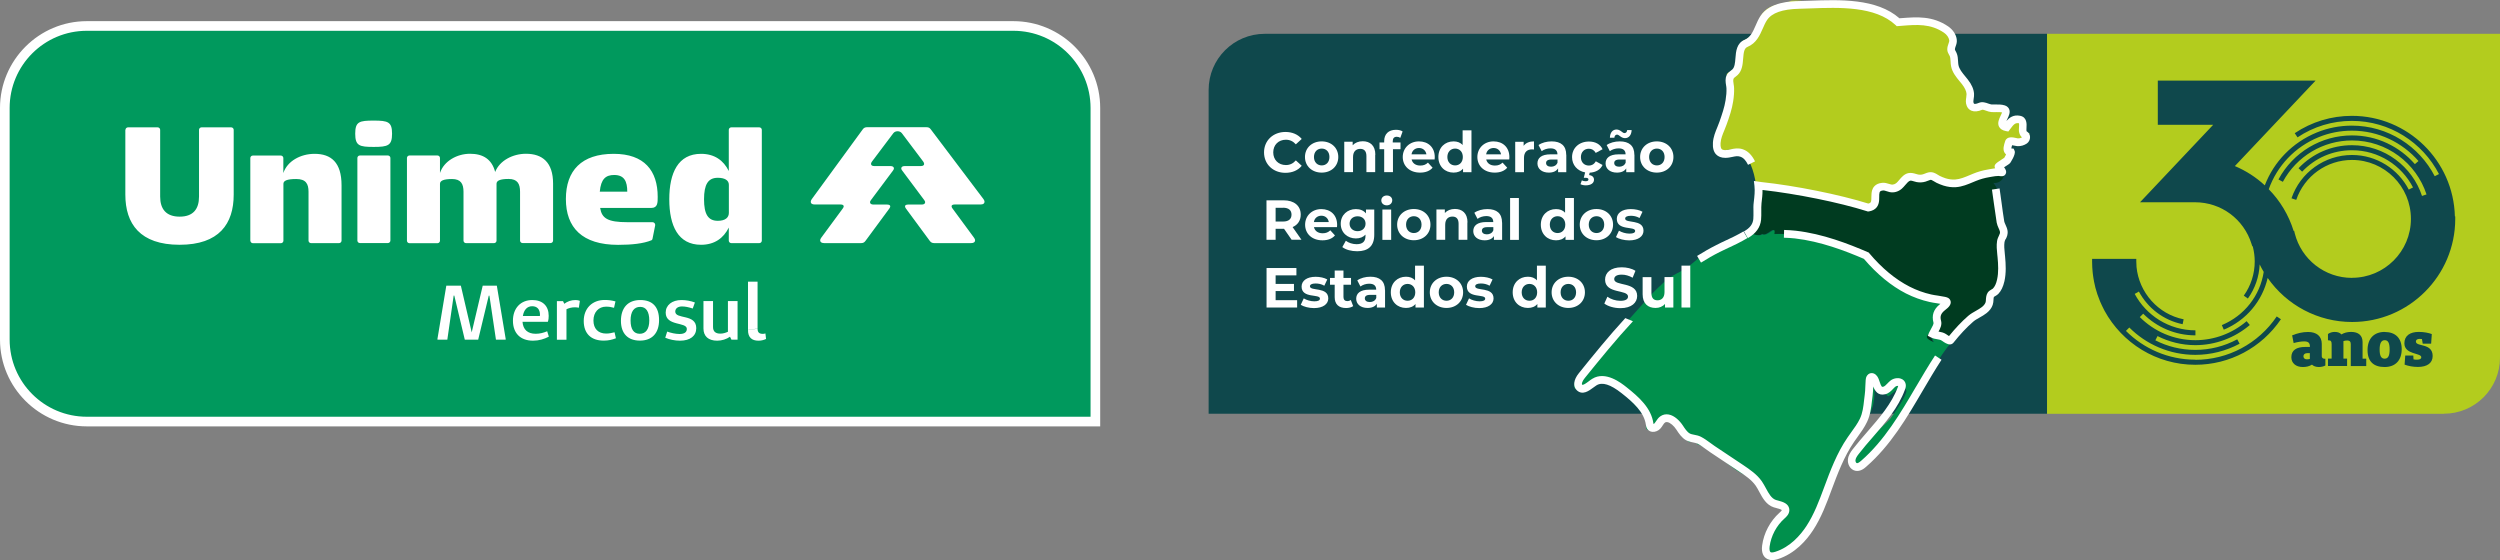
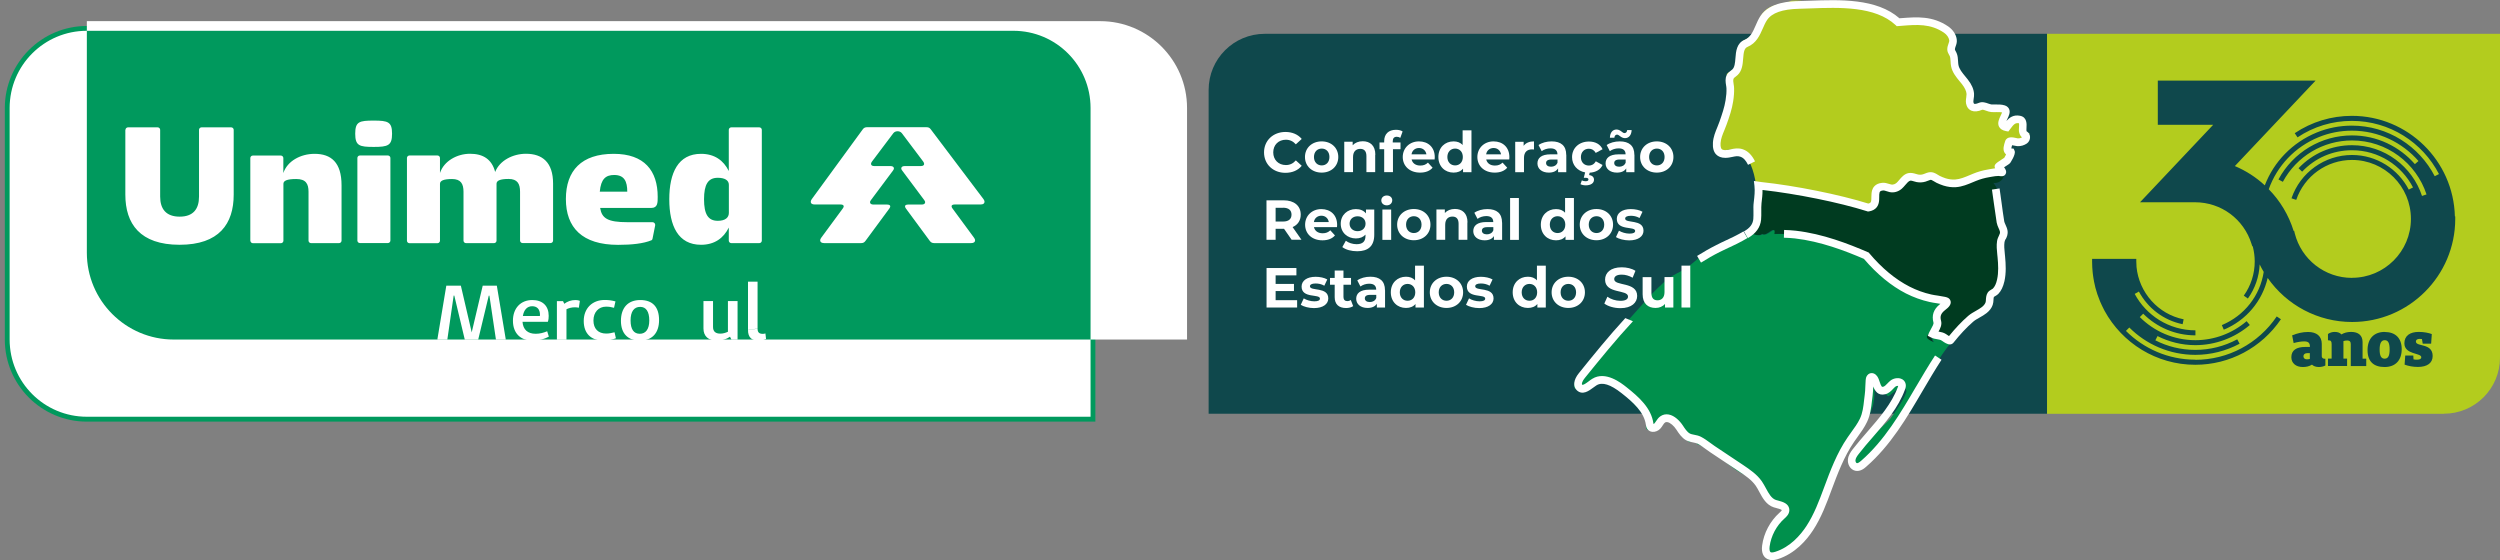
<svg xmlns="http://www.w3.org/2000/svg" id="Camada_2" viewBox="0 0 347.46 77.85">
  <rect x="0" y="0" width="347.46" height="77.85" fill="#808080" stroke="none" />
  <defs>
    <style>
      .cls-1 {
        fill: #fff;
      }

      .cls-2 {
        fill: #b3cc1e;
      }

      .cls-3 {
        fill: #003b20;
      }

      .cls-4 {
        fill: #0f484c;
      }

      .cls-5 {
        fill: #00995d;
      }

      .cls-6 {
        fill: #00904c;
      }
    </style>
  </defs>
  <g id="Layer_1">
    <g>
      <path class="cls-2" d="M339.66,57.51h-55.15V4.7h62.95v45c0,4.31-3.49,7.8-7.8,7.8Z" />
      <path class="cls-4" d="M175.77,4.7h108.73v52.8h-116.52V12.5c0-4.31,3.49-7.8,7.8-7.8Z" />
      <g>
        <g id="path641">
          <path class="cls-2" d="M239.98,10.29c.19.82.2,2.06-.04,3.91-.47,2.87-3.12,6.08-.75,7.49.09-1.52,2.46-.51,2.7-.91,1.12.91,1.94,2.98,2.15,4.88l.35.02c4.85.52,11.05,1.77,15.06,3.04,2.19-.26-.34-3.23,2.66-2.91,1.46,1,2.11-.92,3.21-1.46,1.75.7,1.11.24,3.21-.03,4.36,2.71,5.17-.91,9.79-.5h.12c-.12-.41-.45-.78-.88-.88,1-.14,1.85-.99,1.99-1.98-.74-.04-.5-.77-.29-1.39.11-.34,1.62.05,1.49.09.86-.3,1.35-1.18,1.35-1.18-2.08.53-.16-1.9-1.35-2.13-.95-.19-1.38.52-1.81,1.1-1.75-.32.74-2.2-.39-2.57-.78-.26-2.27.17-2.97-.54-.73.63-2.89.62-1.84-1.18-.38-.29.97-.79-.1-1.13-.24-1.15-1.25-2.26-2.03-2.93.41-.88-.24-2.17-.46-2.75.63-1.09.17-2.05-.68-2.64-2.23-1.52-4.53-1.2-6.75-1.04-2.63-2.46-7.63-2.47-10.08-2.46-1.7.3-3.04-.24-4.67-.12-.43.27-1.43.46-1.43.46-4.31.66-2.25,3.85-5.21,5.08-.86.33-.31,3.92-2.03,4.4l-.33.27Z" />
        </g>
        <g id="path643">
          <path class="cls-3" d="M270.81,47.37c-.6-.68-3.19-1.47-2.14.18-2.21-.94-.11-1.05.57-2.71-.25-.92.08-1.66.45-1.8,3.37-2.66-3,1.35-10.43-7.45-4.08-1.76-8.55-3.25-12.77-3.08.27-1.45-.94.46-1.67.02-.46.46-2.28-.2-1.5-.74,0,0,.25-.3.35-.48.51-.94.11-2.41.32-3.44.13-.64.15-1.39.06-2.17l.35.05c4.85.52,11.05,1.77,15.06,3.04,2.19-.26-.34-3.23,2.66-2.91,1.46,1,2.11-.92,3.21-1.46,1.75.7,1.11.24,3.21-.03,4.36,2.71,5.17-.91,9.79-.5l.13.02c.05.18.06.38.02.57-.14.62-.82,1.06-1.45.93,1.25,1.41.78,3.58,1.09,5.45.09.53.29,1.11.77,1.36-1,.76-.76,2.29-.65,3.54.17,1.95-.23,3.94-1.16,5.66-.04-.39-.25-.75-.57-.99-.2,1.28.92,1.37-.28,2.43-.7.62-1.6.99-2.31,1.61-1.04.92-1.98,1.94-2.84,3.03l-.28-.1Z" />
        </g>
        <g id="path643-2" data-name="path643">
          <path class="cls-6" d="M271.21,47.49l-.28-.1c-.6-.68-3.19-1.47-2.14.18-2.21-.94-.11-1.05.57-2.71-.25-.92.08-1.66.45-1.8,3.37-2.66-3,1.35-10.43-7.45-4.08-1.76-8.55-3.25-12.77-3.08.27-1.45-.94.46-1.67.02-.46.46-2.28-.2-1.5-.74l.02.02c-1.53,1.92-4.97,2.27-6.91,3.69-.82.61-1.56,1.33-2.42,1.88-.71.45-1.5.77-2.19,1.26-.68.49-2.33,2.14-2.69,2.54-2.64,2.96-5.25,5.94-7.98,8.81-.83.87-4.5,4.66-1.04,4.18,2.37-3.13,5.84.76,8,3.16,1.48.65-.59,2.92,1.63,2.36,2.2-3.34,2.88.45,4.96,1.76.74-.34.34-.6,1.11.28,3.03.99,4.21,3.4,7.11,4.48,2.18,1.5,1.23,3.83,4.59,4.5,1.34.93-.77,1.65-1.18,2.56-4.85,8.92,6.18,2.85,6.41-2.92.82-1.84,2.15-3.55,2.2-3.87-.4.13,1.29-4.32,1.73-4.79.22-.24,2.42-2.38,3.37-4.87.68-1.78.15-4.07.37-4.42.06.86,1.55,2.47,1.91,2.65.54-.22,2.08-2.16,2.51-.79.17.53-1.92,3.56-2.25,3.94-.33.38-2.28,2.16-2.56,2.49-.62.71-2.33,2.19-2.69,3.15-.44,1.21.6,1.79,1.21,1.3,1.14-.94,2.17-2.01,3.1-3.15,1.84-2.24,3.32-4.75,4.78-7.25,1.45-2.48,2.89-4.98,4.68-7.24Z" />
        </g>
      </g>
      <g>
        <path class="cls-1" d="M175.68,21.18c0-1.65,1.27-2.84,2.98-2.84.95,0,1.74.35,2.26.97l-.82.75c-.37-.42-.83-.64-1.38-.64-1.03,0-1.76.72-1.76,1.76s.73,1.76,1.76,1.76c.55,0,1.01-.22,1.38-.65l.82.75c-.52.64-1.31.98-2.27.98-1.7,0-2.97-1.18-2.97-2.84Z" />
        <path class="cls-1" d="M181.37,21.82c0-1.27.98-2.17,2.32-2.17s2.31.9,2.31,2.17-.97,2.17-2.31,2.17-2.32-.9-2.32-2.17ZM184.77,21.82c0-.73-.46-1.17-1.07-1.17s-1.08.44-1.08,1.17.47,1.17,1.08,1.17,1.07-.44,1.07-1.17Z" />
        <path class="cls-1" d="M191.13,21.51v2.41h-1.22v-2.23c0-.68-.31-1-.85-1-.59,0-1.01.36-1.01,1.14v2.09h-1.22v-4.22h1.17v.49c.33-.36.82-.56,1.4-.56,1,0,1.75.58,1.75,1.87Z" />
        <path class="cls-1" d="M193.57,19.8h1.08v.94h-1.05v3.18h-1.22v-3.18h-.65v-.94h.65v-.19c0-.95.58-1.57,1.63-1.57.34,0,.71.07.93.23l-.32.89c-.13-.09-.31-.15-.49-.15-.36,0-.56.2-.56.61v.18Z" />
        <path class="cls-1" d="M199.38,22.16h-3.19c.12.53.56.85,1.21.85.45,0,.77-.13,1.06-.41l.65.71c-.39.45-.98.68-1.74.68-1.46,0-2.41-.92-2.41-2.17s.96-2.17,2.25-2.17,2.2.83,2.2,2.19c0,.09-.02.23-.02.33ZM196.17,21.45h2.08c-.09-.53-.49-.88-1.03-.88s-.96.34-1.04.88Z" />
        <path class="cls-1" d="M204.51,18.11v5.82h-1.17v-.49c-.31.37-.75.55-1.32.55-1.19,0-2.11-.85-2.11-2.17s.92-2.17,2.11-2.17c.52,0,.96.16,1.26.51v-2.05h1.22ZM203.31,21.82c0-.73-.47-1.17-1.07-1.17s-1.08.44-1.08,1.17.47,1.17,1.08,1.17,1.07-.44,1.07-1.17Z" />
        <path class="cls-1" d="M209.75,22.16h-3.19c.12.53.56.85,1.21.85.45,0,.77-.13,1.06-.41l.65.71c-.39.45-.98.68-1.74.68-1.46,0-2.41-.92-2.41-2.17s.96-2.17,2.25-2.17,2.2.83,2.2,2.19c0,.09-.02.23-.02.33ZM206.54,21.45h2.08c-.09-.53-.49-.88-1.03-.88s-.96.34-1.04.88Z" />
        <path class="cls-1" d="M213.2,19.65v1.13c-.1,0-.18-.02-.27-.02-.67,0-1.12.37-1.12,1.18v1.99h-1.22v-4.22h1.17v.56c.3-.41.8-.62,1.45-.62Z" />
        <path class="cls-1" d="M217.69,21.52v2.41h-1.14v-.53c-.23.38-.67.59-1.29.59-.99,0-1.58-.55-1.58-1.28s.53-1.26,1.81-1.26h.97c0-.53-.31-.83-.97-.83-.45,0-.91.15-1.22.39l-.44-.85c.46-.33,1.14-.51,1.82-.51,1.29,0,2.03.6,2.03,1.87ZM216.47,22.6v-.43h-.84c-.57,0-.75.21-.75.49,0,.31.26.51.69.51.41,0,.76-.19.9-.57Z" />
        <path class="cls-1" d="M221.78,22.41l.95.52c-.29.65-.95,1.03-1.79,1.07l-.08.33c.48.06.68.33.68.65,0,.48-.45.78-1.15.78-.27,0-.55-.06-.73-.16l.19-.53c.15.07.32.12.51.12.29,0,.41-.1.41-.25,0-.13-.11-.23-.38-.23h-.27l.19-.75c-1.09-.2-1.82-1.03-1.82-2.12,0-1.27.98-2.17,2.35-2.17.89,0,1.58.38,1.89,1.07l-.95.51c-.23-.4-.56-.58-.95-.58-.62,0-1.11.43-1.11,1.17s.49,1.17,1.11,1.17c.38,0,.72-.17.95-.58Z" />
        <path class="cls-1" d="M227.16,21.52v2.41h-1.14v-.53c-.23.38-.67.59-1.29.59-.99,0-1.58-.55-1.58-1.28s.53-1.26,1.81-1.26h.97c0-.53-.31-.83-.97-.83-.45,0-.91.15-1.22.39l-.44-.85c.46-.33,1.14-.51,1.82-.51,1.29,0,2.03.6,2.03,1.87ZM224.37,19.14h-.62c.02-.7.37-1.14.92-1.14s.82.5,1.1.5c.21,0,.36-.16.38-.42h.62c-.02.67-.37,1.12-.92,1.12s-.82-.49-1.1-.49c-.21,0-.36.16-.38.44ZM225.94,22.6v-.43h-.84c-.57,0-.75.21-.75.49,0,.31.26.51.69.51.41,0,.76-.19.9-.57Z" />
        <path class="cls-1" d="M227.95,21.82c0-1.27.98-2.17,2.32-2.17s2.31.9,2.31,2.17-.97,2.17-2.31,2.17-2.32-.9-2.32-2.17ZM231.35,21.82c0-.73-.46-1.17-1.07-1.17s-1.08.44-1.08,1.17.47,1.17,1.08,1.17,1.07-.44,1.07-1.17Z" />
        <path class="cls-1" d="M179.52,33.33l-1.06-1.53h-1.17v1.53h-1.27v-5.49h2.38c1.47,0,2.38.76,2.38,1.99,0,.82-.42,1.43-1.13,1.73l1.23,1.76h-1.36ZM178.33,28.88h-1.04v1.91h1.04c.78,0,1.17-.36,1.17-.96s-.39-.96-1.17-.96Z" />
        <path class="cls-1" d="M185.81,31.57h-3.19c.12.53.56.85,1.21.85.45,0,.77-.13,1.06-.41l.65.71c-.39.45-.98.68-1.74.68-1.46,0-2.41-.92-2.41-2.17s.96-2.17,2.25-2.17,2.2.83,2.2,2.19c0,.09-.02.23-.02.33ZM182.6,30.86h2.08c-.09-.53-.49-.88-1.03-.88s-.96.34-1.04.88Z" />
        <path class="cls-1" d="M191,29.12v3.51c0,1.57-.85,2.29-2.37,2.29-.8,0-1.58-.2-2.07-.58l.49-.88c.36.29.95.48,1.49.48.86,0,1.24-.39,1.24-1.15v-.18c-.32.35-.78.53-1.33.53-1.17,0-2.11-.81-2.11-2.04s.94-2.04,2.11-2.04c.59,0,1.07.2,1.4.6v-.54h1.16ZM189.79,31.09c0-.62-.46-1.03-1.11-1.03s-1.11.42-1.11,1.03.47,1.04,1.11,1.04,1.11-.42,1.11-1.04Z" />
        <path class="cls-1" d="M191.98,27.85c0-.38.31-.68.76-.68s.76.28.76.66c0,.41-.31.71-.76.71s-.76-.3-.76-.68ZM192.13,29.12h1.22v4.22h-1.22v-4.22Z" />
        <path class="cls-1" d="M194.18,31.22c0-1.27.98-2.17,2.32-2.17s2.31.9,2.31,2.17-.97,2.17-2.31,2.17-2.32-.9-2.32-2.17ZM197.57,31.22c0-.73-.46-1.17-1.07-1.17s-1.08.44-1.08,1.17.47,1.17,1.08,1.17,1.07-.44,1.07-1.17Z" />
        <path class="cls-1" d="M203.94,30.92v2.41h-1.22v-2.23c0-.68-.31-1-.85-1-.59,0-1.01.36-1.01,1.14v2.09h-1.22v-4.22h1.17v.49c.33-.36.82-.56,1.4-.56,1,0,1.75.58,1.75,1.87Z" />
        <path class="cls-1" d="M208.77,30.93v2.41h-1.14v-.53c-.23.38-.67.59-1.29.59-.99,0-1.58-.55-1.58-1.28s.53-1.26,1.81-1.26h.97c0-.53-.31-.83-.97-.83-.45,0-.91.15-1.22.39l-.44-.85c.46-.33,1.14-.51,1.82-.51,1.29,0,2.03.6,2.03,1.87ZM207.55,32v-.43h-.84c-.57,0-.75.21-.75.49,0,.31.26.51.69.51.41,0,.76-.19.9-.57Z" />
        <path class="cls-1" d="M209.88,27.52h1.22v5.82h-1.22v-5.82Z" />
        <path class="cls-1" d="M218.75,27.52v5.82h-1.17v-.49c-.31.37-.75.55-1.32.55-1.19,0-2.11-.85-2.11-2.17s.92-2.17,2.11-2.17c.52,0,.96.16,1.26.51v-2.05h1.22ZM217.55,31.22c0-.73-.47-1.17-1.07-1.17s-1.08.44-1.08,1.17.47,1.17,1.08,1.17,1.07-.44,1.07-1.17Z" />
        <path class="cls-1" d="M219.56,31.22c0-1.27.98-2.17,2.32-2.17s2.31.9,2.31,2.17-.97,2.17-2.31,2.17-2.32-.9-2.32-2.17ZM222.96,31.22c0-.73-.46-1.17-1.07-1.17s-1.08.44-1.08,1.17.47,1.17,1.08,1.17,1.07-.44,1.07-1.17Z" />
        <path class="cls-1" d="M224.6,32.94l.41-.88c.38.24.95.41,1.47.41.56,0,.78-.15.78-.38,0-.69-2.55.02-2.55-1.67,0-.8.72-1.36,1.95-1.36.58,0,1.22.13,1.62.37l-.41.87c-.42-.24-.83-.31-1.22-.31-.55,0-.78.17-.78.39,0,.72,2.55.02,2.55,1.69,0,.78-.73,1.34-1.99,1.34-.71,0-1.43-.2-1.83-.45Z" />
        <path class="cls-1" d="M180.28,41.72v1.02h-4.25v-5.49h4.15v1.02h-2.89v1.19h2.55v.99h-2.55v1.27h2.99Z" />
        <path class="cls-1" d="M180.79,42.35l.41-.88c.38.24.95.41,1.47.41.56,0,.78-.15.78-.38,0-.69-2.55.02-2.55-1.67,0-.8.72-1.36,1.95-1.36.58,0,1.22.13,1.62.37l-.41.87c-.42-.24-.83-.31-1.22-.31-.55,0-.78.17-.78.39,0,.72,2.55.02,2.55,1.69,0,.78-.73,1.34-1.99,1.34-.71,0-1.43-.2-1.83-.45Z" />
        <path class="cls-1" d="M188.08,42.54c-.25.18-.62.27-1,.27-1,0-1.58-.51-1.58-1.51v-1.73h-.65v-.94h.65v-1.03h1.22v1.03h1.05v.94h-1.05v1.72c0,.36.2.56.53.56.18,0,.36-.06.49-.16l.33.86Z" />
        <path class="cls-1" d="M192.5,40.33v2.41h-1.14v-.53c-.23.38-.67.59-1.29.59-.99,0-1.58-.55-1.58-1.28s.53-1.26,1.81-1.26h.97c0-.53-.31-.83-.97-.83-.45,0-.91.15-1.22.39l-.44-.85c.46-.33,1.14-.51,1.82-.51,1.29,0,2.03.6,2.03,1.87ZM191.28,41.41v-.43h-.84c-.57,0-.75.21-.75.49,0,.31.26.51.69.51.41,0,.76-.19.9-.57Z" />
        <path class="cls-1" d="M197.9,36.92v5.82h-1.17v-.49c-.31.37-.75.55-1.32.55-1.19,0-2.11-.85-2.11-2.17s.92-2.17,2.11-2.17c.52,0,.96.16,1.26.51v-2.05h1.22ZM196.7,40.63c0-.73-.47-1.17-1.07-1.17s-1.08.44-1.08,1.17.47,1.17,1.08,1.17,1.07-.44,1.07-1.17Z" />
        <path class="cls-1" d="M198.72,40.63c0-1.27.98-2.17,2.32-2.17s2.31.9,2.31,2.17-.97,2.17-2.31,2.17-2.32-.9-2.32-2.17ZM202.11,40.63c0-.73-.46-1.17-1.07-1.17s-1.08.44-1.08,1.17.47,1.17,1.08,1.17,1.07-.44,1.07-1.17Z" />
        <path class="cls-1" d="M203.76,42.35l.41-.88c.38.24.95.41,1.47.41.56,0,.78-.15.78-.38,0-.69-2.55.02-2.55-1.67,0-.8.72-1.36,1.95-1.36.58,0,1.22.13,1.62.37l-.41.87c-.42-.24-.83-.31-1.22-.31-.55,0-.78.17-.78.39,0,.72,2.55.02,2.55,1.69,0,.78-.73,1.34-1.99,1.34-.71,0-1.43-.2-1.83-.45Z" />
        <path class="cls-1" d="M214.84,36.92v5.82h-1.17v-.49c-.31.37-.75.55-1.32.55-1.19,0-2.11-.85-2.11-2.17s.92-2.17,2.11-2.17c.52,0,.96.16,1.26.51v-2.05h1.22ZM213.64,40.63c0-.73-.47-1.17-1.07-1.17s-1.08.44-1.08,1.17.47,1.17,1.08,1.17,1.07-.44,1.07-1.17Z" />
        <path class="cls-1" d="M215.65,40.63c0-1.27.98-2.17,2.32-2.17s2.31.9,2.31,2.17-.97,2.17-2.31,2.17-2.32-.9-2.32-2.17ZM219.05,40.63c0-.73-.46-1.17-1.07-1.17s-1.08.44-1.08,1.17.47,1.17,1.08,1.17,1.07-.44,1.07-1.17Z" />
        <path class="cls-1" d="M222.97,42.2l.43-.96c.46.34,1.15.57,1.81.57.75,0,1.06-.25,1.06-.59,0-1.03-3.19-.32-3.19-2.36,0-.93.75-1.71,2.31-1.71.69,0,1.4.16,1.91.49l-.39.96c-.51-.29-1.03-.43-1.52-.43-.75,0-1.04.28-1.04.63,0,1.01,3.19.31,3.19,2.33,0,.92-.76,1.7-2.33,1.7-.87,0-1.75-.26-2.23-.64Z" />
        <path class="cls-1" d="M232.57,38.52v4.22h-1.16v-.5c-.32.37-.79.56-1.31.56-1.06,0-1.8-.6-1.8-1.9v-2.38h1.22v2.2c0,.71.31,1.02.85,1.02s.97-.36.97-1.14v-2.09h1.22Z" />
        <path class="cls-1" d="M233.7,36.92h1.22v5.82h-1.22v-5.82Z" />
      </g>
      <g>
        <path class="cls-1" d="M266.28,53.77c-2.15,3.67-4.38,7.46-7.62,10.28-.28.24-.48.35-.59.32-.1-.02-.21-.22-.19-.41.03-.27.2-.54.45-.86.62-.81,1.32-1.61,1.99-2.38,1.73-1.99,3.52-4.05,4.44-6.57.09-.23.16-.49.1-.78-.07-.35-.31-.62-.66-.74-.46-.16-1.07-.05-1.47.28-.16.13-.29.27-.42.4-.2.21-.38.39-.56.44-.18.04-.26.07-.52-.72-.06-.18-.12-.36-.19-.5-.13-.28-.42-.63-.82-.67-.28-.03-.53.08-.71.32-.17.23-.2.48-.21.64-.03.31-.04.62-.05.94-.01.38-.03.75-.08,1.11-.03.25-.06.5-.09.74-.1.92-.2,1.78-.58,2.58-.32.67-.78,1.3-1.23,1.92-.16.23-.33.45-.48.68-1.49,2.16-2.43,4.69-3.27,6.96-.68,1.84-1.39,3.74-2.46,5.37-.83,1.26-2.25,2.91-4.32,3.57-.41.13-.58.1-.66.05-.13-.09-.18-.39-.13-.79.2-1.47.94-2.88,2.06-3.88.27-.24.68-.61.68-1.17,0-.91-.94-1.16-1.5-1.31-.13-.03-.25-.07-.36-.1-.63-.21-1-.9-1.39-1.62-.18-.33-.36-.66-.57-.97-.68-.98-1.69-1.65-2.57-2.25l-3.99-2.66c-.2-.13-.4-.28-.6-.43-.42-.31-.85-.62-1.32-.86-.3-.15-.62-.22-.9-.27-.24-.05-.48-.09-.65-.19-.36-.2-.69-.7-.95-1.1-.42-.64-1.15-1.38-1.96-1.53-.43-.08-.83.01-1.18.26-.27.19-.43.44-.58.66-.08.12-.15.23-.22.31-.04.04-.1.07-.15.09,0-.02,0-.04,0-.07-.3-2.16-2.02-3.68-3.76-5.06-.72-.57-2.9-2.29-4.73-1.16-.17.1-.34.23-.51.36-.31.23-.78.58-.91.46-.1-.09.02-.5.37-.92,2.09-2.58,4.29-5.3,6.69-7.89l-1.06-.44c-2.31,2.52-4.44,5.15-6.46,7.66-.75.93-.85,1.85-.26,2.39.79.72,1.68.05,2.27-.39.15-.11.3-.22.44-.31.8-.5,1.94-.14,3.5,1.09,1.57,1.24,3.12,2.6,3.37,4.39.02.14.05.33.16.53.16.26.42.42.73.45.4.04.84-.14,1.12-.45.14-.15.24-.31.33-.45.11-.16.2-.31.31-.38.1-.08.21-.1.35-.07.38.07.89.5,1.25,1.06.31.48.74,1.13,1.34,1.46.32.18.66.24.96.3.23.05.45.09.62.17.39.19.78.48,1.17.77.22.16.43.31.64.45l3.99,2.66c.85.56,1.72,1.15,2.29,1.96.18.26.34.56.51.88.45.84.97,1.79,2,2.13.13.04.28.08.43.12.22.06.63.17.69.27,0,.07-.23.28-.33.37-1.29,1.16-2.17,2.81-2.4,4.53-.15,1.08.24,1.59.59,1.82.26.17.54.23.8.23.34,0,.65-.1.79-.14,2.37-.76,3.97-2.6,4.89-4.01,1.14-1.74,1.87-3.69,2.58-5.62.81-2.17,1.73-4.64,3.14-6.69.15-.22.31-.44.47-.66.47-.65.96-1.33,1.32-2.09.46-.96.57-1.96.68-2.93.03-.24.05-.48.09-.72.05-.41.07-.82.08-1.21,0-.02,0-.05,0-.07.23.59.67,1.35,1.7,1.08.48-.12.79-.45,1.07-.74.1-.11.2-.22.32-.31.11-.09.3-.12.39-.11,0,.03-.02.07-.04.14-.86,2.33-2.58,4.32-4.25,6.24-.68.79-1.39,1.6-2.03,2.43-.31.4-.61.85-.67,1.41-.07.65.3,1.42,1.03,1.58.7.15,1.28-.35,1.52-.57,3.38-2.94,5.65-6.81,7.84-10.55.84-1.43,1.71-2.91,2.62-4.31l-.9-.59c-.93,1.42-1.8,2.91-2.65,4.35Z" />
        <path class="cls-1" d="M240.41,34.36c.34-.16.68-.32,1.02-.49.49-.24.97-.51,1.43-.78l-.54-.93c-.45.26-.91.52-1.37.74-.34.16-.67.32-1.01.48-.47.22-.94.44-1.4.68-.92.46-1.8.97-2.67,1.51l.54.93c.85-.53,1.71-1.03,2.61-1.48.46-.23.92-.45,1.38-.66Z" />
        <path class="cls-1" d="M278.77,33.23c.15-.3.33-.67.24-1.21-.05-.29-.17-.54-.27-.77-.08-.18-.16-.34-.18-.47-.14-.85-.26-1.73-.37-2.58-.09-.67-.18-1.35-.28-2.01l-1.06.16c.1.66.19,1.33.28,1.99.12.86.24,1.74.38,2.61.05.27.16.52.26.75.08.18.17.36.19.5.03.19-.02.31-.14.56-.09.19-.21.43-.26.74-.1.64-.03,1.27.03,1.87.01.13.03.26.04.39.09.97.16,2.1-.07,3.1-.13.59-.32.98-.58,1.25-.03.03-.13.08-.19.12-.18.1-.37.22-.51.41-.23.34-.25.71-.27,1,0,.15-.02.29-.05.39-.08.22-.24.43-.5.64-.24.19-.53.35-.82.52-.37.21-.75.42-1.1.72-.92.8-1.79,1.73-2.66,2.8-.08-.05-.18-.12-.32-.21l-.1-.07c-.34-.22-.7-.28-1.01-.34,0,0-.02,0-.03,0,.25-.44.51-.96.35-1.53-.16-.58-.02-.98.49-1.4l.12-.1c.18-.14.41-.32.57-.55.18-.26.22-.52.12-.75-.15-.37-.52-.45-.75-.5-.32-.07-.65-.12-.97-.17-.33-.05-.64-.09-.94-.16-1.03-.23-2.05-.6-3.01-1.09-1.96-1-3.85-2.56-5.6-4.64l-.08-.1-.12-.05c-2.69-1.16-6.25-2.55-10-2.98-.48-.05-1-.09-1.64-.11l-.03,1.08c.6.02,1.09.05,1.54.1,3.56.41,6.98,1.72,9.58,2.84,1.83,2.14,3.8,3.76,5.85,4.81,1.05.53,2.15.93,3.27,1.18.34.08.69.13,1.02.18.16.02.33.05.49.08l-.11.09c-.84.68-1.12,1.52-.85,2.52.05.19-.16.55-.32.84-.1.17-.2.35-.28.53l-.19.46.44.23c.3.15.6.21.87.25.25.04.46.08.62.19l.06.04c.3.21.71.49,1.08.49.18,0,.34-.06.49-.23.91-1.14,1.8-2.1,2.74-2.92.26-.23.58-.4.91-.59.32-.18.66-.37.97-.62.41-.33.7-.71.84-1.13.08-.24.1-.48.11-.68.01-.19.02-.36.06-.43.03-.03.12-.08.19-.12.14-.08.29-.17.42-.3.4-.42.67-.98.85-1.76.26-1.16.19-2.38.09-3.44-.01-.14-.03-.27-.04-.41-.06-.56-.11-1.1-.04-1.59.02-.15.09-.28.16-.43Z" />
        <path class="cls-1" d="M281.7,18.28s-.03-.02-.05-.09c-.02-.08,0-.28,0-.44.03-.48.1-1.47-.9-1.66-.91-.18-1.48.26-1.89.72.04-.1.09-.2.13-.28.21-.43.44-.91.25-1.36-.07-.17-.24-.4-.6-.52-.44-.14-.88-.13-1.27-.13-.21,0-.4,0-.58,0-.1-.01-.27-.07-.43-.12-.38-.14-.86-.3-1.31-.11-.47.2-.64.15-.67.13-.01,0-.04-.02-.07-.09-.07-.16-.04-.34,0-.62.03-.2.07-.43.05-.68-.04-.63-.32-1.28-.87-1.98-.11-.14-.22-.28-.34-.42-.44-.53-.85-1.03-.96-1.6-.03-.16-.04-.34-.05-.53-.02-.35-.04-.76-.21-1.14-.04-.08-.08-.16-.12-.24-.05-.08-.11-.2-.11-.25,0-.12.04-.25.1-.42.1-.27.22-.6.15-1.02-.1-.66-.53-1.3-1.17-1.75-2.19-1.5-4.38-1.32-6.5-1.16l-.29.02c-3.17-2.78-8.3-2.59-12.44-2.44-.54.02-1.05.04-1.54.05-.99.02-4.02.09-5.32,2.05-.29.43-.49.9-.69,1.36-.38.87-.71,1.63-1.54,1.98-1.09.45-1.19,1.61-1.26,2.53-.05.66-.11,1.28-.43,1.58-.06.06-.13.1-.19.15-.18.13-.39.3-.55.56-.02.03-.03.06-.05.09-.23.47-.15,1-.08,1.42.02.14.05.28.05.41.02.49-.02,1.03-.12,1.64-.16,1.01-.49,1.96-.86,3.02-.09.24-.18.48-.28.72-.28.68-.57,1.38-.62,2.16-.05.74.1,1.27.43,1.63.3.32.74.49,1.29.49h.01c.36,0,.68-.07.97-.13.42-.09.75-.16,1.11-.03.42.14.76.5,1.07,1.13l.97-.48c-.44-.89-.99-1.44-1.69-1.68-.64-.22-1.19-.1-1.68,0-.26.06-.5.11-.76.11-.25,0-.42-.05-.51-.15-.08-.09-.18-.31-.15-.83.04-.6.28-1.19.54-1.81.11-.26.21-.51.3-.77.4-1.11.74-2.11.91-3.21.11-.68.15-1.29.13-1.85,0-.17-.03-.35-.06-.53-.05-.29-.1-.61,0-.8.04-.08.15-.16.27-.25.1-.07.19-.15.28-.23.63-.59.71-1.49.77-2.28.07-.88.14-1.44.6-1.63,1.23-.51,1.7-1.59,2.12-2.54.19-.43.36-.83.6-1.19.67-1,2.12-1.51,4.45-1.57.5-.01,1.02-.03,1.56-.05,4.02-.15,9.02-.33,11.85,2.31l.17.16.76-.06c2.02-.16,3.93-.31,5.81.97.39.27.66.66.72,1.03.02.14-.02.28-.1.49-.08.22-.17.48-.17.8,0,.31.14.55.25.75.03.05.06.11.09.16.09.2.1.47.12.76.01.22.02.44.07.67.16.84.71,1.51,1.19,2.09.11.13.22.26.32.39.4.52.62.98.64,1.38,0,.14-.02.29-.04.45-.05.34-.12.75.07,1.2.13.32.36.55.66.67.4.16.89.12,1.5-.14.09-.02.38.08.54.14.22.08.45.16.68.18.24.02.48.02.71.01.29,0,.57-.01.82.05-.04.12-.13.3-.19.42-.22.46-.5,1.03-.24,1.55.16.32.49.53.97.62l.33.06.3-.4c.44-.6.67-.84,1.17-.75.04.08.02.38.01.54-.02.27-.04.55.04.81.07.25.19.45.37.61-.16.1-.38.15-.59.14-.04,0-.11-.02-.18-.04-.43-.1-1.32-.3-1.56.42-.17.52-.39,1.17-.06,1.66.04.06.1.13.18.2-.09.18-.19.36-.25.46-.09.06-.24.16-.41.27-.75.49-1.1.72-.86,1.19-.24.03-.47.07-.69.11-.11.02-.21.04-.32.06-.69.11-1.39.31-2.07.59-.14.06-.28.12-.43.18-.69.29-1.35.57-2.04.62-.42.03-.87-.03-1.33-.17-.29-.09-.58-.22-.83-.34-.1-.05-.18-.1-.27-.16-.3-.19-.71-.44-1.29-.32-.19.04-.35.11-.5.17-.08.03-.17.07-.25.09-.23.07-.47.08-.7.03-.1-.02-.19-.05-.29-.08-.3-.09-.66-.19-1.06-.11-.57.13-.94.57-1.27.96-.13.15-.25.3-.36.39-.14.12-.42.3-.75.23-.1-.02-.19-.05-.29-.08-.28-.09-.6-.19-.97-.15-.97.09-1.29.69-1.39,1.04-.09.31-.09.62-.1.92,0,.58-.03.76-.24.86-.05.02-.11.04-.19.06-4-1.25-10.09-2.48-14.86-2.99l-1.04-.15.08.69c.08.72,0,1.42-.1,2.27-.06.44-.05.88-.04,1.3,0,.36.01.71-.02,1.04-.07.71-.47,1.23-1.3,1.71l.54.93c1.13-.65,1.73-1.48,1.84-2.54.04-.4.03-.79.03-1.16,0-.4-.01-.78.03-1.15.08-.64.15-1.24.14-1.84,4.73.53,10.65,1.73,14.51,2.95l.11.04h.12c.26-.05.47-.1.65-.2.83-.42.83-1.26.83-1.82,0-.24,0-.46.05-.62.03-.09.07-.24.46-.28.16-.02.33.04.55.11.12.04.24.08.37.11.58.13,1.2-.03,1.7-.46.18-.15.33-.34.49-.52.22-.26.47-.55.68-.6.13-.03.32.03.52.09.12.04.25.07.37.1.41.08.84.06,1.24-.06.11-.03.22-.08.33-.12.11-.04.22-.09.33-.12.13-.03.23.02.49.18.12.08.25.15.38.22.28.13.61.28.97.39.59.18,1.17.26,1.73.22.87-.06,1.64-.39,2.38-.7.14-.06.28-.12.41-.17.61-.25,1.23-.42,1.84-.52.11-.02.23-.04.34-.06.34-.06.66-.11.96-.11.06,0,.11.01.16.02.19.03.59.09.8-.26.23-.37-.04-.75-.16-.91h0s-.03-.04-.04-.05c.08-.05.15-.1.21-.14.44-.28.55-.36.63-.45,0,0,.83-1.2.63-1.69l-.14-.32-.32-.02c.01-.12.06-.3.11-.45.13.02.29.05.37.07.15.03.28.06.35.06.48.03.97-.12,1.34-.38.27-.2.44-.53.43-.88,0-.31-.15-.59-.4-.76ZM277.7,23.88s0,0,0,0l.4-.28-.4.28Z" />
      </g>
      <g>
        <g>
          <path class="cls-5" d="M12.07,58.6c-6.29,0-11.4-5.11-11.4-11.4V15.01C.67,8.73,5.79,3.61,12.07,3.61h128.77c6.29,0,11.4,5.11,11.4,11.4v43.59H12.07Z" />
-           <path class="cls-1" d="M140.84,4.28c5.93,0,10.73,4.8,10.73,10.73v42.91H12.07c-5.93,0-10.73-4.8-10.73-10.73V15.01c0-5.93,4.8-10.73,10.73-10.73h128.77ZM140.84,2.94H12.07C5.42,2.94,0,8.36,0,15.01v32.18c0,6.66,5.42,12.07,12.07,12.07h140.84V15.01c0-6.66-5.42-12.07-12.07-12.07" />
+           <path class="cls-1" d="M140.84,4.28c5.93,0,10.73,4.8,10.73,10.73v42.91H12.07c-5.93,0-10.73-4.8-10.73-10.73V15.01c0-5.93,4.8-10.73,10.73-10.73h128.77ZM140.84,2.94H12.07v32.18c0,6.66,5.42,12.07,12.07,12.07h140.84V15.01c0-6.66-5.42-12.07-12.07-12.07" />
          <g>
            <path class="cls-1" d="M70.3,47.21h-1.37l-.91-6.12h-.09s-1.47,6.12-1.47,6.12h-1.86l-1.46-6.13h-.08v-.05s-.89,6.18-.89,6.18h-1.37v-.12l1.23-7.39h2.02l1.51,6.49,1.53-6.49h1.96l1.23,7.39v.12Z" />
            <path class="cls-1" d="M76.28,46.79c-.65.34-1.37.56-2.2.56-1.75,0-2.79-1.04-2.79-2.78s1.08-2.87,2.69-2.87c1.43,0,2.28.81,2.28,2.2,0,.27-.02.54-.12.83h-3.52c.08,1.08.72,1.66,1.83,1.66.57,0,1.07-.13,1.6-.35l.23.75ZM75.05,43.77c0-.79-.4-1.21-1.09-1.21s-1.15.5-1.29,1.36h2.37v-.15Z" />
            <path class="cls-1" d="M78.43,42.22c.43-.33.94-.52,1.57-.52.23,0,.45.05.59.11l-.14.96c-.2-.04-.34-.06-.56-.06-.43,0-.84.11-1.16.27v4.24h-1.33v-5.37h.85l.18.38Z" />
            <path class="cls-1" d="M85.61,47.01c-.54.21-1.04.33-1.71.33-1.76,0-2.77-.99-2.77-2.73s1.17-2.92,2.91-2.92c.57,0,.98.06,1.5.2l-.2.89c-.38-.11-.69-.16-1.11-.16-1.04,0-1.75.78-1.75,1.92s.65,1.82,1.78,1.82c.39,0,.75-.08,1.15-.18l.19.82Z" />
            <path class="cls-1" d="M86.3,44.6c0-1.83.98-2.9,2.69-2.9s2.61.96,2.61,2.79-1,2.85-2.66,2.85-2.64-.97-2.64-2.75ZM90.24,44.54c0-1.24-.45-1.89-1.26-1.89-.86,0-1.34.64-1.34,1.89s.46,1.85,1.28,1.85,1.32-.64,1.32-1.85Z" />
-             <path class="cls-1" d="M92.71,46.08c.53.19,1.18.34,1.72.34.68,0,1.03-.24,1.03-.71-.01-1-2.94-.34-2.94-2.26,0-1.04.88-1.75,2.19-1.75.64,0,1.28.12,1.87.34l-.3.84c-.55-.18-1.03-.29-1.5-.29-.57,0-.93.29-.93.71,0,1.13,2.92.27,2.92,2.31,0,1.07-.84,1.74-2.26,1.74-.71,0-1.43-.15-2.05-.41l.27-.86Z" />
            <path class="cls-1" d="M102.51,47.21h-.85l-.2-.41c-.49.34-1.14.55-1.78.55-1.23,0-1.91-.62-1.91-1.7v-3.81h1.33v3.61c0,.59.32.92,1.02.92.36,0,.73-.11,1.05-.26v-4.27h1.34v5.37Z" />
            <path class="cls-1" d="M103.96,45.87v-6.72h1.33v6.51l-1.33.2ZM106.47,47.11c-.36.17-.7.24-1.06.24-.93,0-1.45-.47-1.45-1.47l1.33-.2c0,.54.25.72.73.72.12,0,.21-.01.36-.06l.09.78Z" />
          </g>
          <path class="cls-1" d="M17.44,18.04c0-.18.16-.34.34-.34h4.14c.18,0,.34.16.34.34v9.29c0,1.72.83,2.78,2.71,2.78s2.69-1.06,2.69-2.78v-9.29c0-.18.16-.34.34-.34h4.14c.18,0,.34.16.34.34v9.01c0,4.05-2.02,6.97-7.52,6.97s-7.54-2.92-7.54-6.97v-9.01ZM34.79,33.45v-11.49c0-.18.16-.34.34-.34h3.91c.18,0,.34.16.34.34v2.09c.55-1.66,2.39-2.67,4.34-2.67,2.3,0,3.75,1.19,3.75,4.37v7.7c0,.18-.16.34-.34.34h-3.91c-.18,0-.34-.16-.34-.34v-6.8c0-1.1-.37-1.77-1.7-1.77s-1.79.25-1.79.67v7.91c0,.18-.16.34-.34.34h-3.91c-.18,0-.34-.16-.34-.34M51.94,16.76c2,0,2.55.18,2.55,1.82s-.55,1.84-2.55,1.84-2.57-.16-2.57-1.84.57-1.82,2.57-1.82M49.67,21.95c0-.18.16-.34.34-.34h3.91c.18,0,.34.16.34.34v11.49c0,.18-.16.34-.34.34h-3.91c-.18,0-.34-.16-.34-.34v-11.49ZM56.56,21.95c0-.18.16-.34.34-.34h3.91c.18,0,.34.16.34.34v2.09c.55-1.66,2.37-2.67,4.18-2.67s3.03.76,3.49,2.53c.62-1.59,2.46-2.53,4.28-2.53,2.28,0,3.77,1.19,3.77,4.14v7.93c0,.18-.16.34-.34.34h-3.91c-.18,0-.34-.16-.34-.34v-6.8c0-1.1-.37-1.77-1.59-1.77s-1.68.25-1.68.67v7.91c0,.18-.16.34-.34.34h-3.91c-.18,0-.34-.16-.34-.34v-6.8c0-1.1-.37-1.77-1.59-1.77s-1.68.25-1.68.67v7.91c0,.18-.16.34-.34.34h-3.91c-.18,0-.34-.16-.34-.34v-11.49ZM85.3,21.38c4.25,0,6.11,2.34,6.11,5.98,0,.78.02,1.54-.9,1.54h-7.1c.23,1.45,1.06,1.98,3.79,1.98h3.49c.23,0,.41.21.37.44l-.37,1.86c-.02.11-.07.18-.14.21-1.1.46-2.74.64-4.64.64-5.01,0-7.26-2.41-7.26-6.37s2.18-6.28,6.64-6.28M87.18,26.64c0-1.43-.41-2.32-1.82-2.32-1.17,0-1.84.55-2,2.32h3.82ZM97.43,21.38c1.86,0,3.13.9,3.86,2.39v-5.73c0-.18.16-.34.34-.34h3.91c.18,0,.34.16.34.34v15.41c0,.18-.16.34-.34.34h-3.91c-.18,0-.34-.16-.34-.34v-1.82c-.74,1.49-2,2.39-3.86,2.39-3.17,0-4.41-2.62-4.41-6.32s1.24-6.32,4.41-6.32M99.76,30.69c1.08,0,1.54-.48,1.54-1.1v-3.91c0-.64-.6-.97-1.54-.97-1.36,0-1.91.94-1.91,2.99s.55,2.99,1.91,2.99" />
        </g>
        <path class="cls-1" d="M114.56,33.79h5.1c.3,0,.46-.09.62-.3l3.31-4.49c.07-.09.14-.21.14-.32,0-.16-.16-.25-.44-.25h-1.91c-.3,0-.46-.14-.46-.32,0-.12.07-.23.14-.32l3.04-4.07c.07-.09.14-.21.14-.32,0-.18-.16-.32-.46-.32h-2.26c-.3,0-.46-.11-.46-.3,0-.12.07-.25.14-.34l2.95-3.92c.16-.21.39-.28.6-.28s.44.07.6.28l2.95,3.92c.07.09.14.23.14.34,0,.18-.16.3-.46.3h-2.26c-.3,0-.46.14-.46.32,0,.12.07.23.14.32l3.04,4.07c.07.09.14.21.14.32,0,.18-.16.32-.46.32h-1.9c-.28,0-.44.09-.44.25,0,.11.07.23.14.32l3.31,4.49c.16.21.34.3.62.3h5.1c.37,0,.57-.14.57-.37,0-.14-.07-.28-.14-.37l-2.99-4.06c-.07-.09-.14-.21-.14-.32,0-.16.16-.25.44-.25h3.59c.37,0,.55-.14.55-.37,0-.14-.07-.28-.14-.37l-7.34-9.72c-.14-.18-.28-.28-.6-.28h-8.23c-.21,0-.44.05-.6.28l-7.1,9.72c-.09.14-.14.25-.14.37,0,.23.18.37.55.37h3.59c.28,0,.44.09.44.25,0,.11-.07.23-.14.32l-2.99,4.06c-.07.09-.14.23-.14.37,0,.23.21.37.57.37" />
      </g>
      <g>
        <path class="cls-4" d="M322.69,49.46v-1.66c0-1.06-.7-1.66-1.9-1.66-.76,0-1.48.17-2.22.47l.21,1.07c.58-.16,1.08-.23,1.46-.23.58,0,.8.21.8.71v.06h-.65c-1.23,0-1.93.46-1.93,1.43,0,.82.63,1.36,1.59,1.36.49,0,.91-.1,1.28-.33.21.21.54.33.96.33.3,0,.63-.07.9-.21v-.94h-.11c-.25,0-.4-.14-.4-.4ZM321.04,49.84v.04c-.12.04-.26.06-.42.06-.3,0-.48-.17-.48-.42s.18-.44.54-.44h.35v.77Z" />
        <path class="cls-4" d="M328.36,47.54c0-.91-.57-1.41-1.59-1.41-.52,0-.97.12-1.35.35-.2-.23-.52-.35-.92-.35-.36,0-.68.1-.95.29v.88h.1c.33,0,.41.18.41.54v2h-.51v1.03h2.66v-1.03h-.51v-2.43c.16-.06.33-.09.53-.09.33,0,.49.17.49.5v3.06h2.15v-1.03h-.51v-2.3Z" />
        <path class="cls-4" d="M331.45,46.13c-1.52,0-2.4.94-2.4,2.53s.86,2.35,2.37,2.35,2.38-.94,2.38-2.48-.88-2.39-2.36-2.39ZM331.42,49.85c-.47,0-.69-.4-.69-1.27s.23-1.3.71-1.3.68.41.68,1.3-.22,1.27-.7,1.27Z" />
        <path class="cls-4" d="M335.77,47.47c0-.23.18-.37.53-.37.1,0,.2,0,.31.02l.11.64h1.17l.09-1.33c-.41-.16-1.09-.3-1.81-.3-1.2,0-2,.52-2,1.58,0,1.61,2.35,1.31,2.35,1.94,0,.22-.19.34-.59.34-.15,0-.31,0-.49-.04l-.03-.54h-1.12l-.09,1.27c.54.2,1.19.32,1.86.32,1.29,0,2.04-.55,2.04-1.52,0-1.85-2.33-1.24-2.33-2.01Z" />
        <path class="cls-4" d="M305.12,49.99c-3.76,0-7.17-1.53-9.65-4l.47-.47c2.35,2.35,5.6,3.8,9.18,3.8,2.14,0,4.27-.54,6.15-1.55l-.33-.61c-1.78.96-3.79,1.47-5.82,1.47s-3.89-.48-5.56-1.33l.3-.59c1.58.8,3.37,1.26,5.26,1.26,2.77,0,5.46-1,7.57-2.8l-.45-.53c-1.98,1.7-4.51,2.64-7.11,2.64-3.02,0-5.75-1.23-7.73-3.21l.47-.47c1.86,1.86,4.43,3.01,7.26,3.01v-.7c-3.65,0-6.83-2.05-8.44-5.06l.58-.33c1.22,2.28,3.42,4,6.08,4.54l.14-.68c-3.56-.72-6.21-3.73-6.55-7.3,0-.03,0-.05,0-.08-.02-.22-.03-.45-.03-.68v-.34h-6.14v.35s0,.03,0,.05c0,.25,0,.49.02.74,0,.13.02.26.03.38.01.13.02.25.03.38.02.16.04.32.06.48.01.09.02.17.04.26.03.18.06.35.09.53.01.06.02.12.04.18.04.19.08.39.13.58,0,.02,0,.04.01.05.16.62.37,1.24.62,1.84.02.05.04.1.06.15.07.15.14.31.21.46.04.08.08.16.12.25.04.07.07.15.11.22l.16.32h0c2.44,4.46,7.18,7.5,12.61,7.5,4.77,0,9.22-2.37,11.9-6.33l-.58-.39c-2.55,3.78-6.79,6.03-11.33,6.03Z" />
        <path class="cls-4" d="M341.19,30.08c-.19-7.74-6.53-13.98-14.32-13.98-2.84,0-5.58.83-7.94,2.41l.39.58c2.24-1.5,4.85-2.29,7.55-2.29,5.27,0,9.84,3.01,12.11,7.39l-.59.3c-2.16-4.17-6.51-7.03-11.52-7.03-1.68,0-3.32.32-4.87.95-3.4,1.39-5.97,4.07-7.23,7.35-1.21-1.12-2.62-2.03-4.16-2.68l11.22-11.88h-21.93v6.14h7.7l-10.17,10.77h7.64c3.63,0,6.78,2.33,7.86,5.8l.1.31h.05s.02.07.04.11c.16.65.25,1.32.25,2,0,1.72-.53,3.37-1.52,4.76l.57.4c1-1.4,1.56-3.03,1.64-4.74.17.36.36.7.56,1.04-.5,3.28-2.68,6.09-5.82,7.39l.27.64c3.13-1.3,5.36-3.99,6.1-7.19,2.62,3.75,6.95,6.12,11.74,6.12,7.9,0,14.33-6.43,14.33-14.33v-.35h0ZM326.88,38.62c-3.76,0-7.03-2.55-7.95-6.2l-.08-.34-.07.02c-.68-2.2-1.88-4.19-3.46-5.8,1.15-3.23,3.63-5.89,6.95-7.24,1.47-.6,3.02-.9,4.61-.9,3.69,0,7,1.64,9.25,4.22l-.5.43c-2.13-2.44-5.26-3.99-8.74-3.99-4.27,0-8.19,2.34-10.22,6.12l.61.33c1.91-3.55,5.6-5.75,9.61-5.75,4.83,0,8.93,3.15,10.36,7.5l-.63.21c-1.35-4.09-5.2-7.05-9.73-7.05-2.83,0-5.47,1.14-7.43,3.2l.5.48c1.82-1.92,4.28-2.98,6.93-2.98,3.69,0,6.89,2.1,8.48,5.17l-.59.3c-1.48-2.85-4.46-4.81-7.89-4.81-3.8,0-7.18,2.42-8.41,6.02l.66.22c1.13-3.32,4.25-5.55,7.75-5.55,4.52,0,8.19,3.67,8.19,8.19h0c0,4.52-3.67,8.19-8.19,8.19Z" />
      </g>
    </g>
  </g>
</svg>